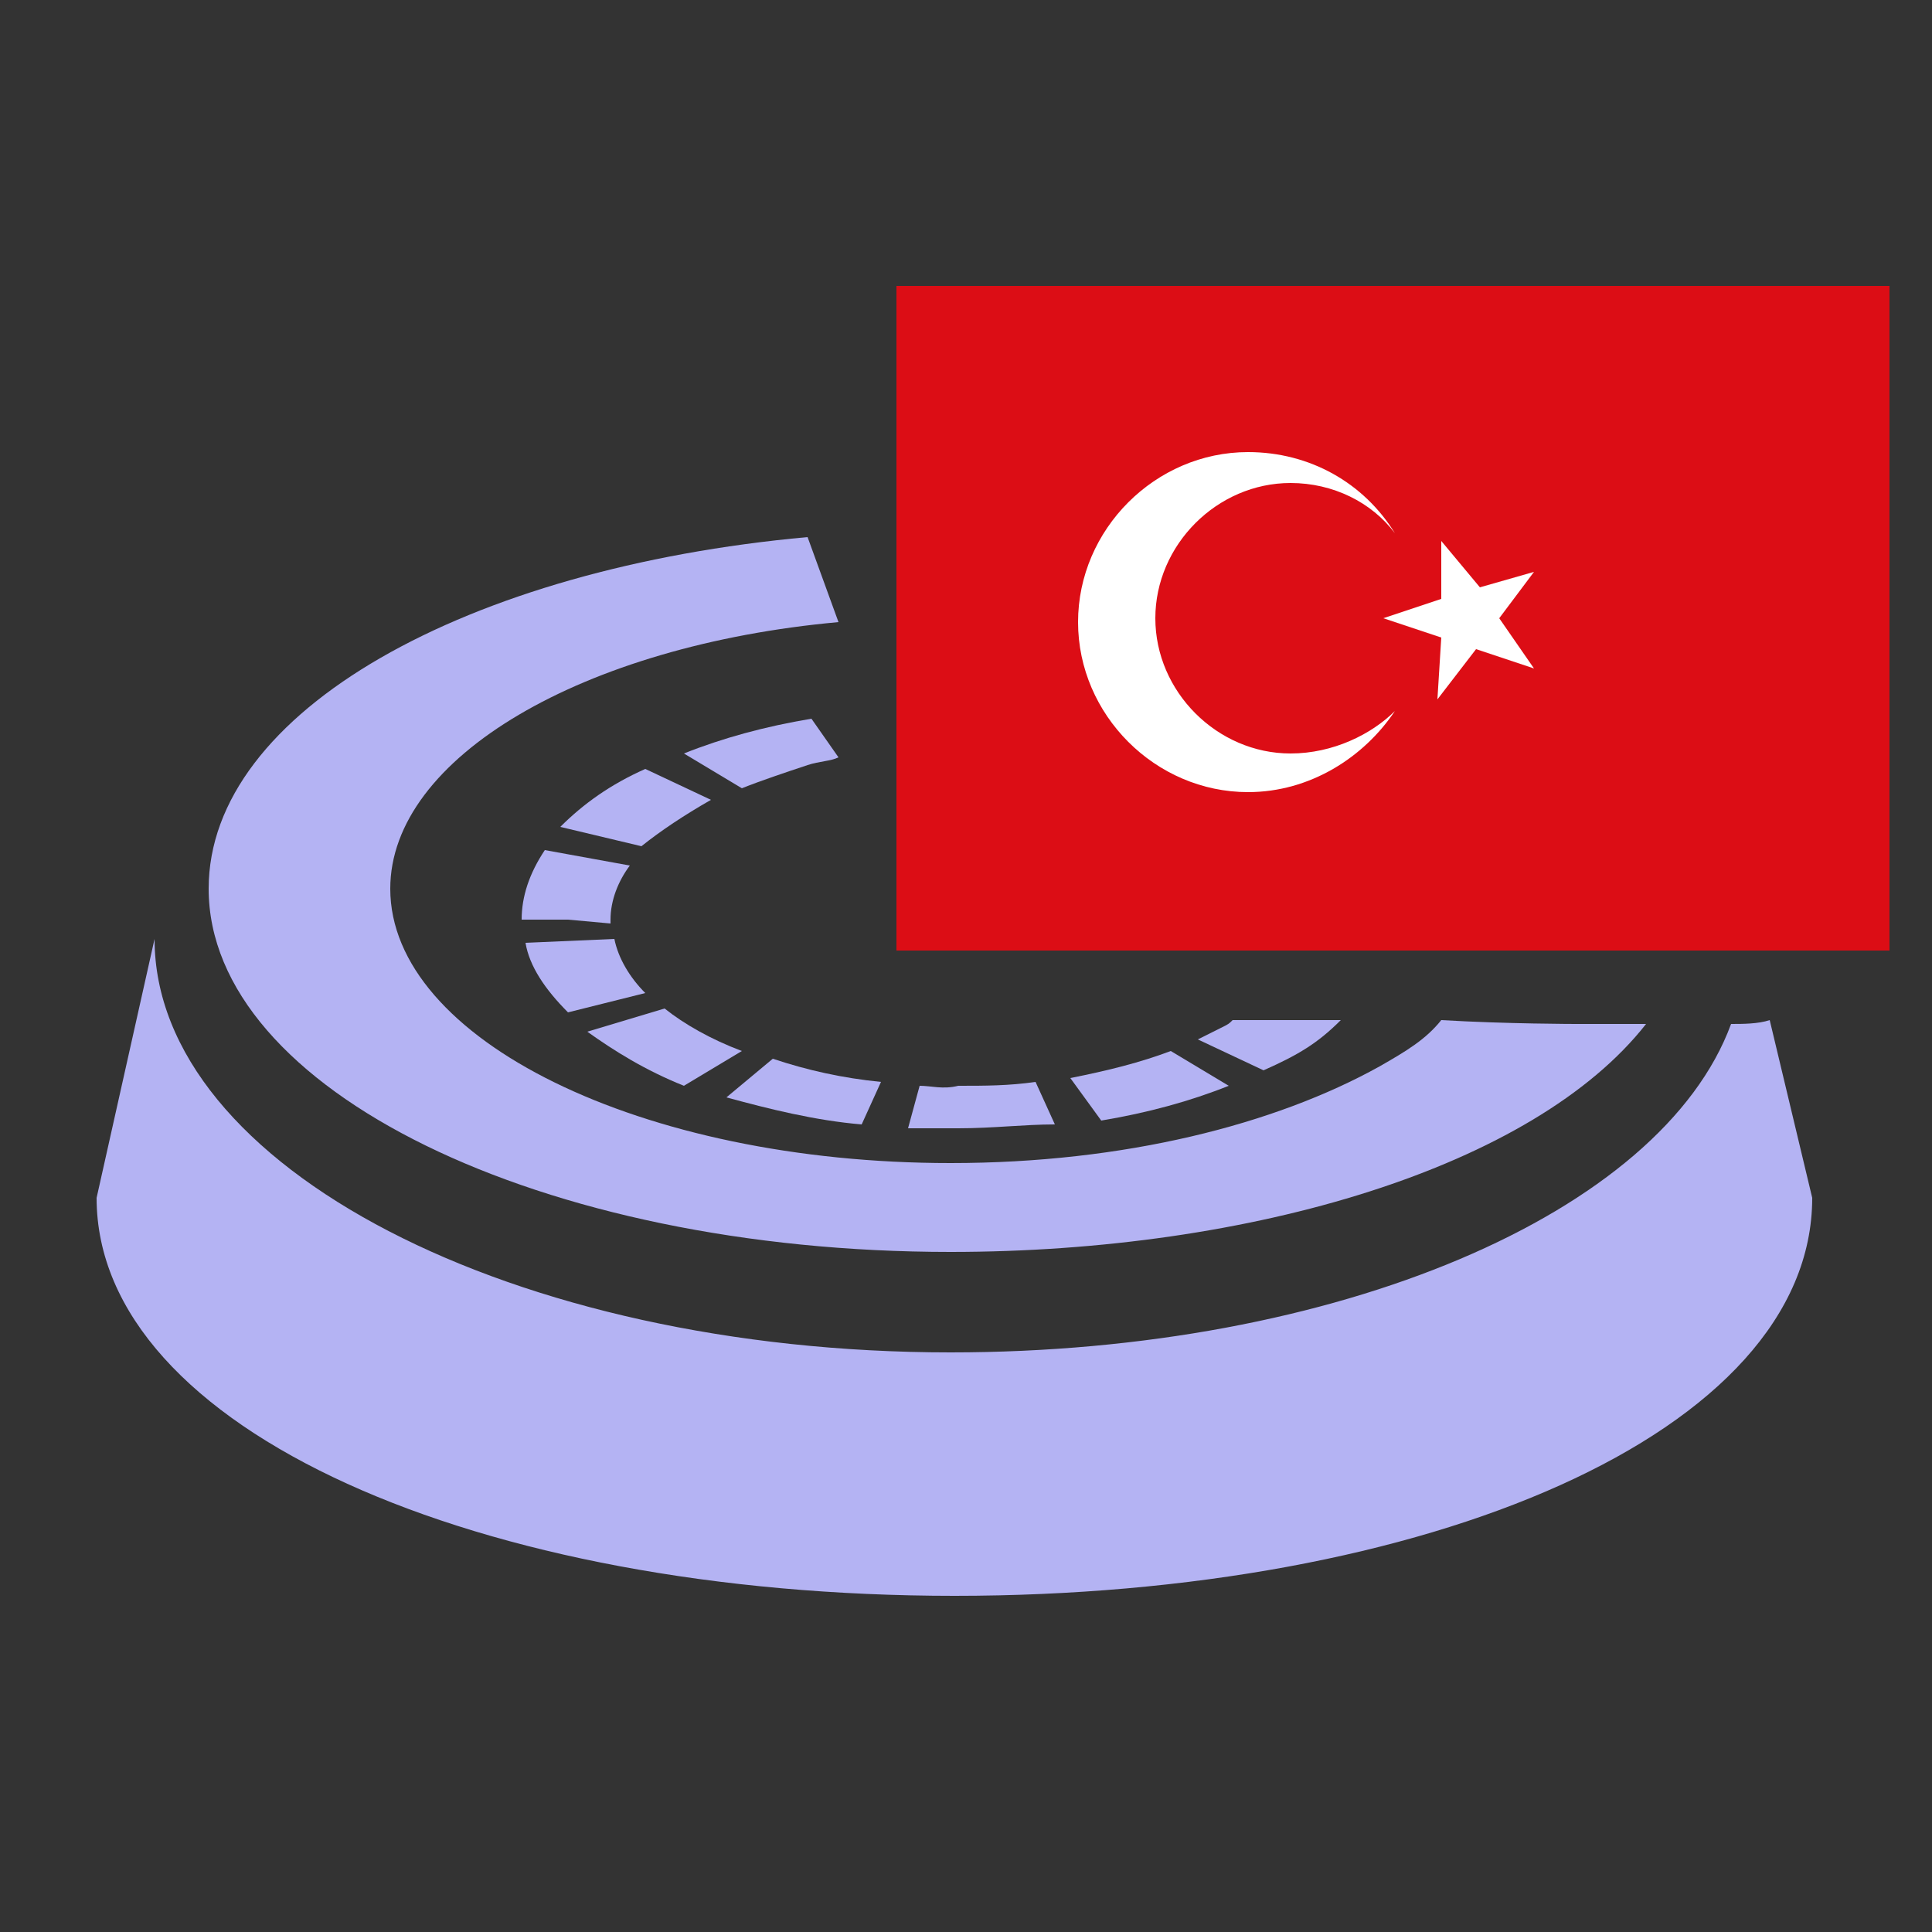
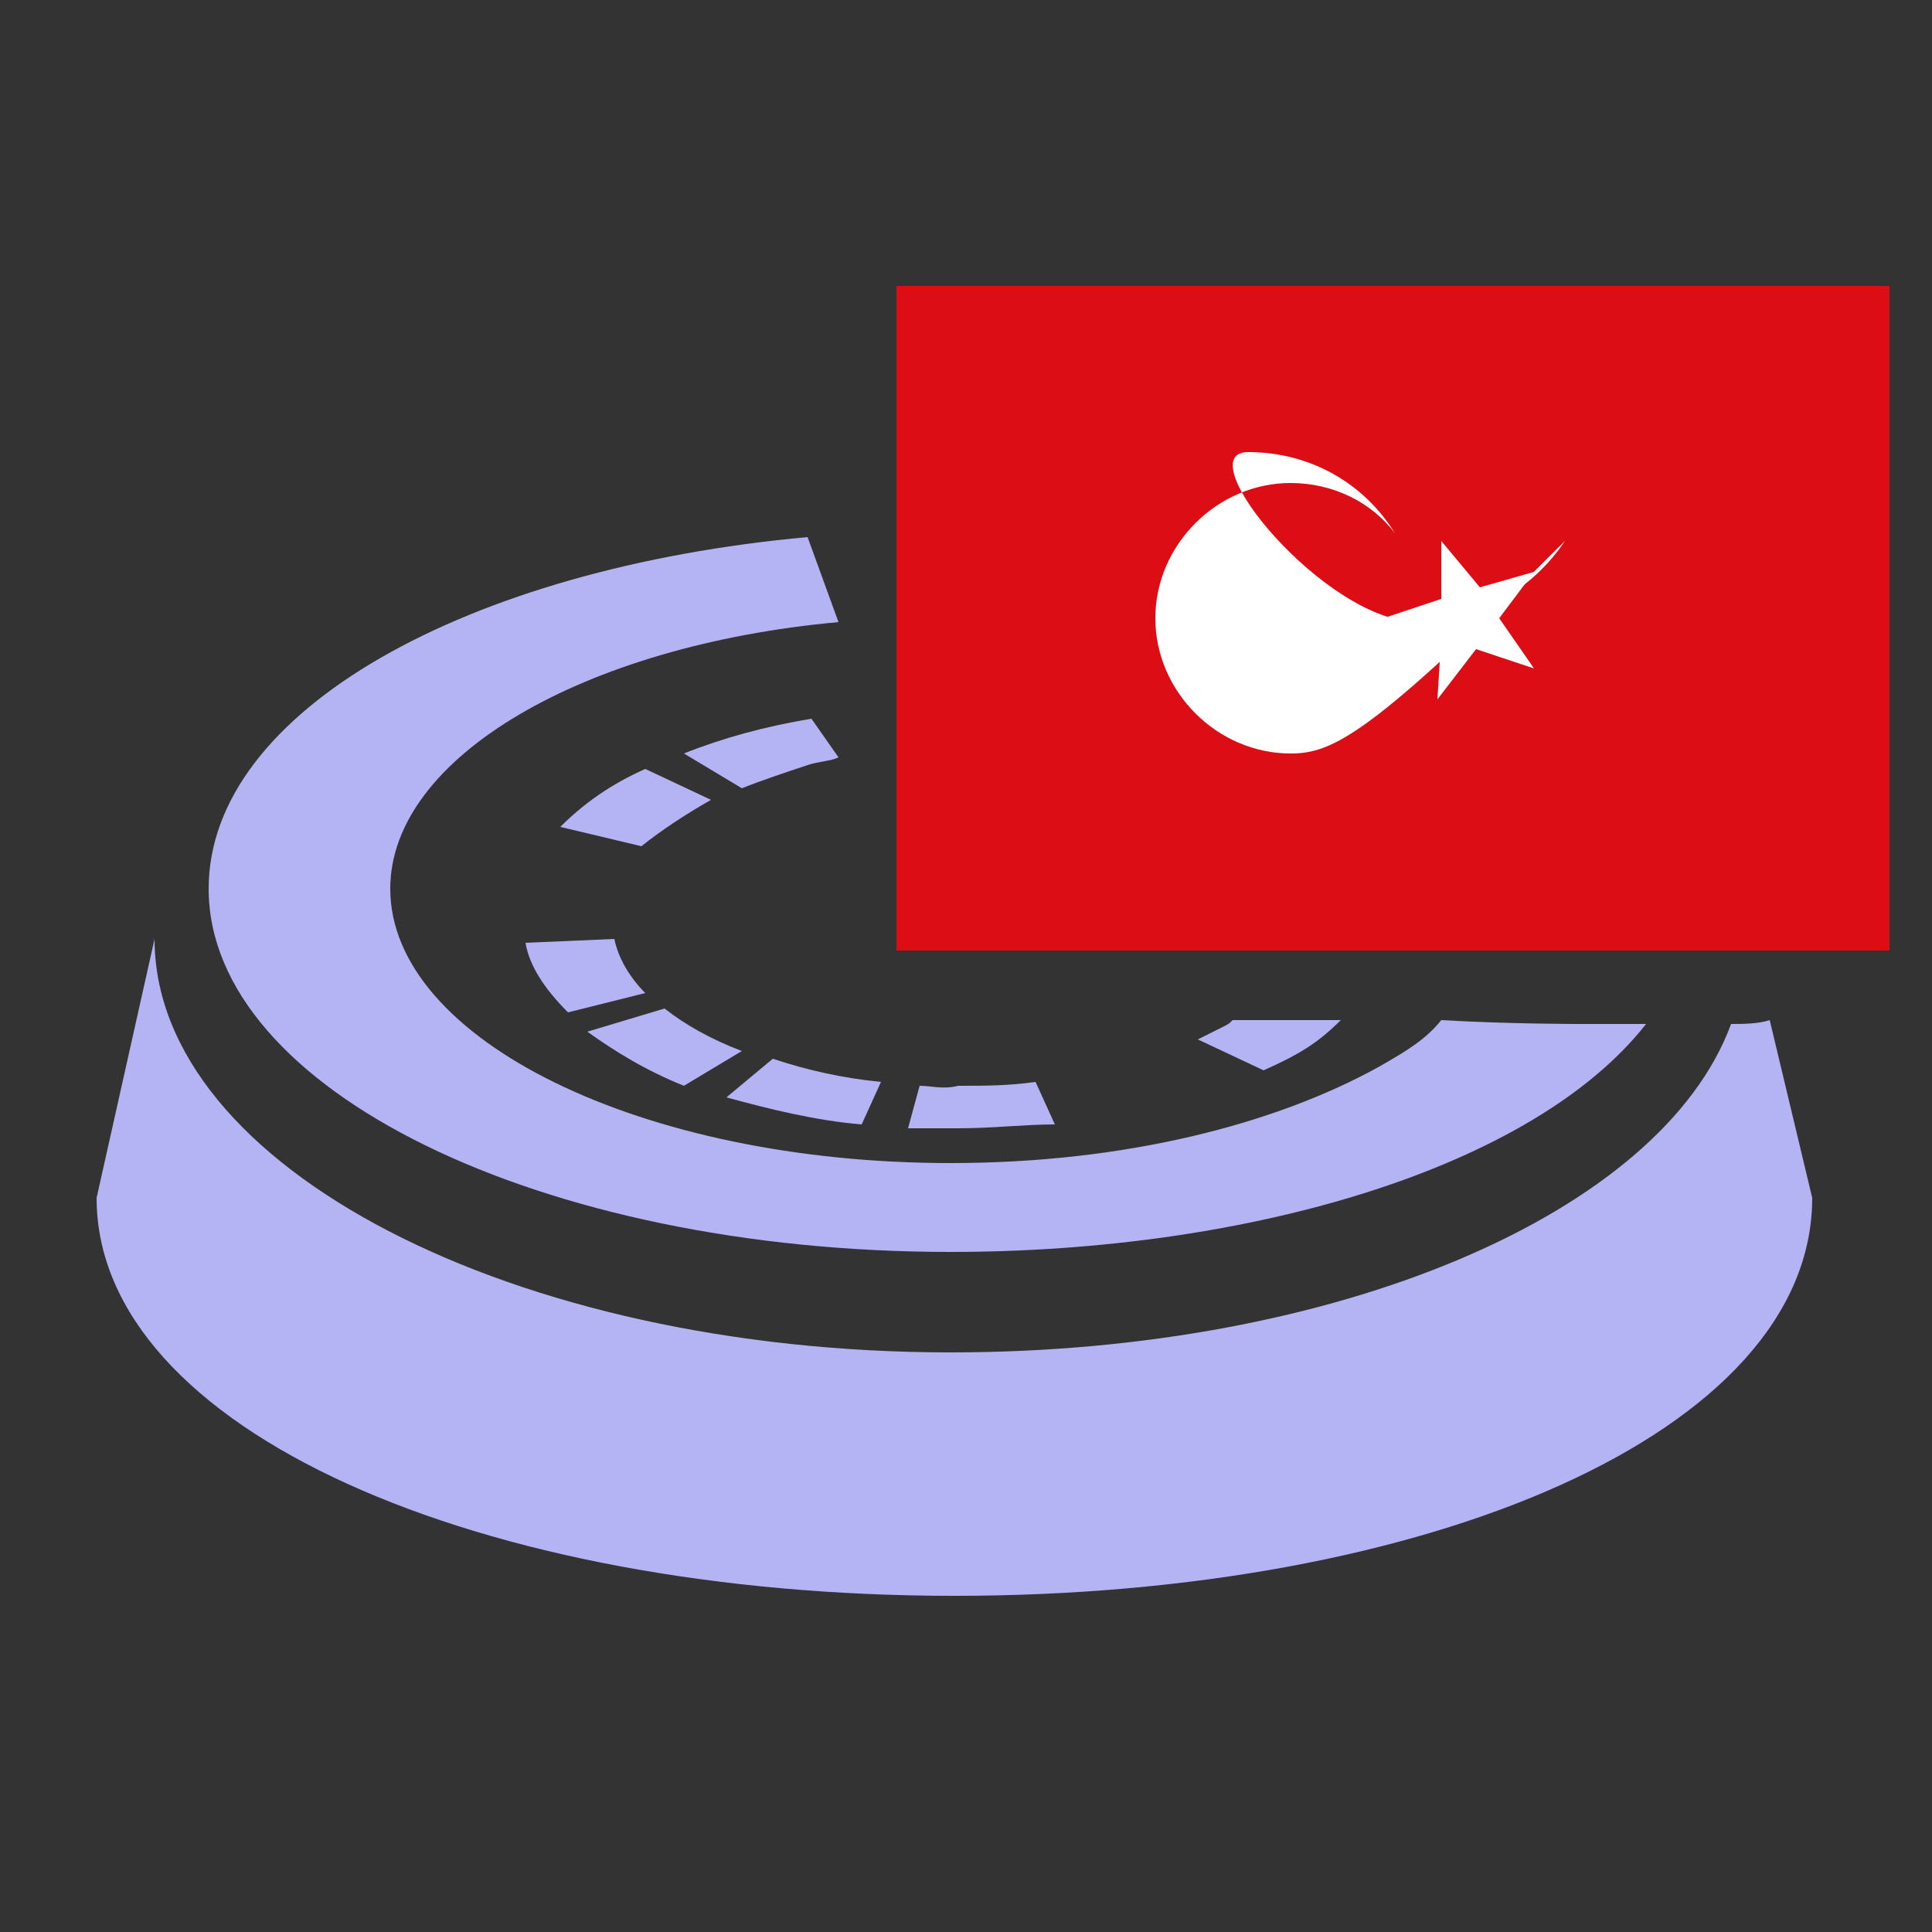
<svg xmlns="http://www.w3.org/2000/svg" version="1.1" id="Layer_1" x="0px" y="0px" viewBox="0 0 50 50" style="enable-background:new 0 0 50 50;" xml:space="preserve">
  <rect x="0" y="0" width="50" height="50" fill="#333333" stroke="none" />
  <style type="text/css">
	.st0{fill:#B4B3F3;}
	.st1{fill:#DC0D15;}
	.st2{fill:#FFFFFF;}
</style>
  <path class="st0" d="M23.8,28.1l-0.3,1.1c0.4,0,0.8,0,1.3,0c0.9,0,1.7-0.1,2.5-0.1L26.8,28c-0.7,0.1-1.3,0.1-2,0.1  C24.4,28.2,24.1,28.1,23.8,28.1z" />
-   <path class="st0" d="M27.7,27.9l0.8,1.1c1.2-0.2,2.3-0.5,3.3-0.9l-1.5-0.9C29.5,27.5,28.7,27.7,27.7,27.9z" />
  <path class="st0" d="M31.6,26.6c-0.2,0.1-0.4,0.2-0.6,0.3l1.7,0.8c0.9-0.4,1.4-0.7,2-1.3h-0.4l-0.6,0c-0.4,0-1.8,0-1.8,0  C31.8,26.5,31.8,26.5,31.6,26.6" />
  <path class="st0" d="M16.7,25.7c-0.4-0.4-0.7-0.9-0.8-1.4l-2.3,0.1c0.1,0.6,0.5,1.2,1.1,1.8L16.7,25.7z" />
  <path class="st0" d="M35.7,27.6c-2.7,1.5-6.6,2.5-11.1,2.5c-8,0-14.5-3.2-14.5-7.1c0-3.4,5-6.3,11.6-6.9l-0.4-1.1l-0.4-1.1  C12.1,14.7,5.4,18.4,5.4,23c0,5.2,8.6,9.4,19.2,9.4c7.8,0,15.1-2.2,18-5.9c-0.5,0-0.8,0-1.8,0c0,0-1.8,0-3.5-0.1  C36.9,26.9,36.4,27.2,35.7,27.6" />
  <path class="st0" d="M20.9,19.8c0.3-0.1,0.6-0.1,0.8-0.2L21,18.6c-1.2,0.2-2.3,0.5-3.3,0.9l1.5,0.9C19.7,20.2,20.3,20,20.9,19.8" />
-   <path class="st0" d="M14.7,23.8l1.1,0.1l0-0.1c0-0.5,0.2-1,0.5-1.4L14.1,22c-0.4,0.6-0.6,1.2-0.6,1.8l0,0v0L14.7,23.8L14.7,23.8z" />
  <path class="st0" d="M44.8,26.5C43,31.4,34.6,35,24.6,35C13.3,35,4,30.2,4,24.3L2.5,31c0,6,9.9,10.3,22.2,10.3  c12.2,0,22.2-4.2,22.2-10.3l-1.1-4.6C45.5,26.5,45.1,26.5,44.8,26.5z" />
  <path class="st0" d="M18.4,20.7l-1.7-0.8c-0.9,0.4-1.6,0.9-2.2,1.5l2.1,0.5C17.1,21.5,17.7,21.1,18.4,20.7z" />
  <path class="st0" d="M19.2,27.2c-0.8-0.3-1.5-0.7-2-1.1l-2,0.6c0.7,0.5,1.5,1,2.5,1.4L19.2,27.2z" />
  <path class="st0" d="M22.8,28c-1-0.1-1.9-0.3-2.8-0.6l-1.2,1c1.1,0.3,2.3,0.6,3.5,0.7L22.8,28z" />
  <g>
    <polygon class="st1" points="48.9,24.6 23.2,24.6 23.2,7.4 48.9,7.4  " />
-     <path class="st2" d="M33.4,19.5c-1.9,0-3.5-1.6-3.5-3.5c0-1.9,1.6-3.5,3.5-3.5c1.1,0,2.1,0.5,2.7,1.3c-0.8-1.3-2.2-2.1-3.8-2.1   c-2.4,0-4.4,2-4.4,4.4s2,4.4,4.4,4.4c1.6,0,3-0.9,3.8-2.1C35.5,19,34.5,19.5,33.4,19.5L33.4,19.5z" />
+     <path class="st2" d="M33.4,19.5c-1.9,0-3.5-1.6-3.5-3.5c0-1.9,1.6-3.5,3.5-3.5c1.1,0,2.1,0.5,2.7,1.3c-0.8-1.3-2.2-2.1-3.8-2.1   s2,4.4,4.4,4.4c1.6,0,3-0.9,3.8-2.1C35.5,19,34.5,19.5,33.4,19.5L33.4,19.5z" />
    <polyline class="st2" points="37.2,18.1 38.2,16.8 39.7,17.3 38.8,16 39.7,14.8 38.3,15.2 37.3,14 37.3,15.5 35.8,16 37.3,16.5     " />
  </g>
</svg>